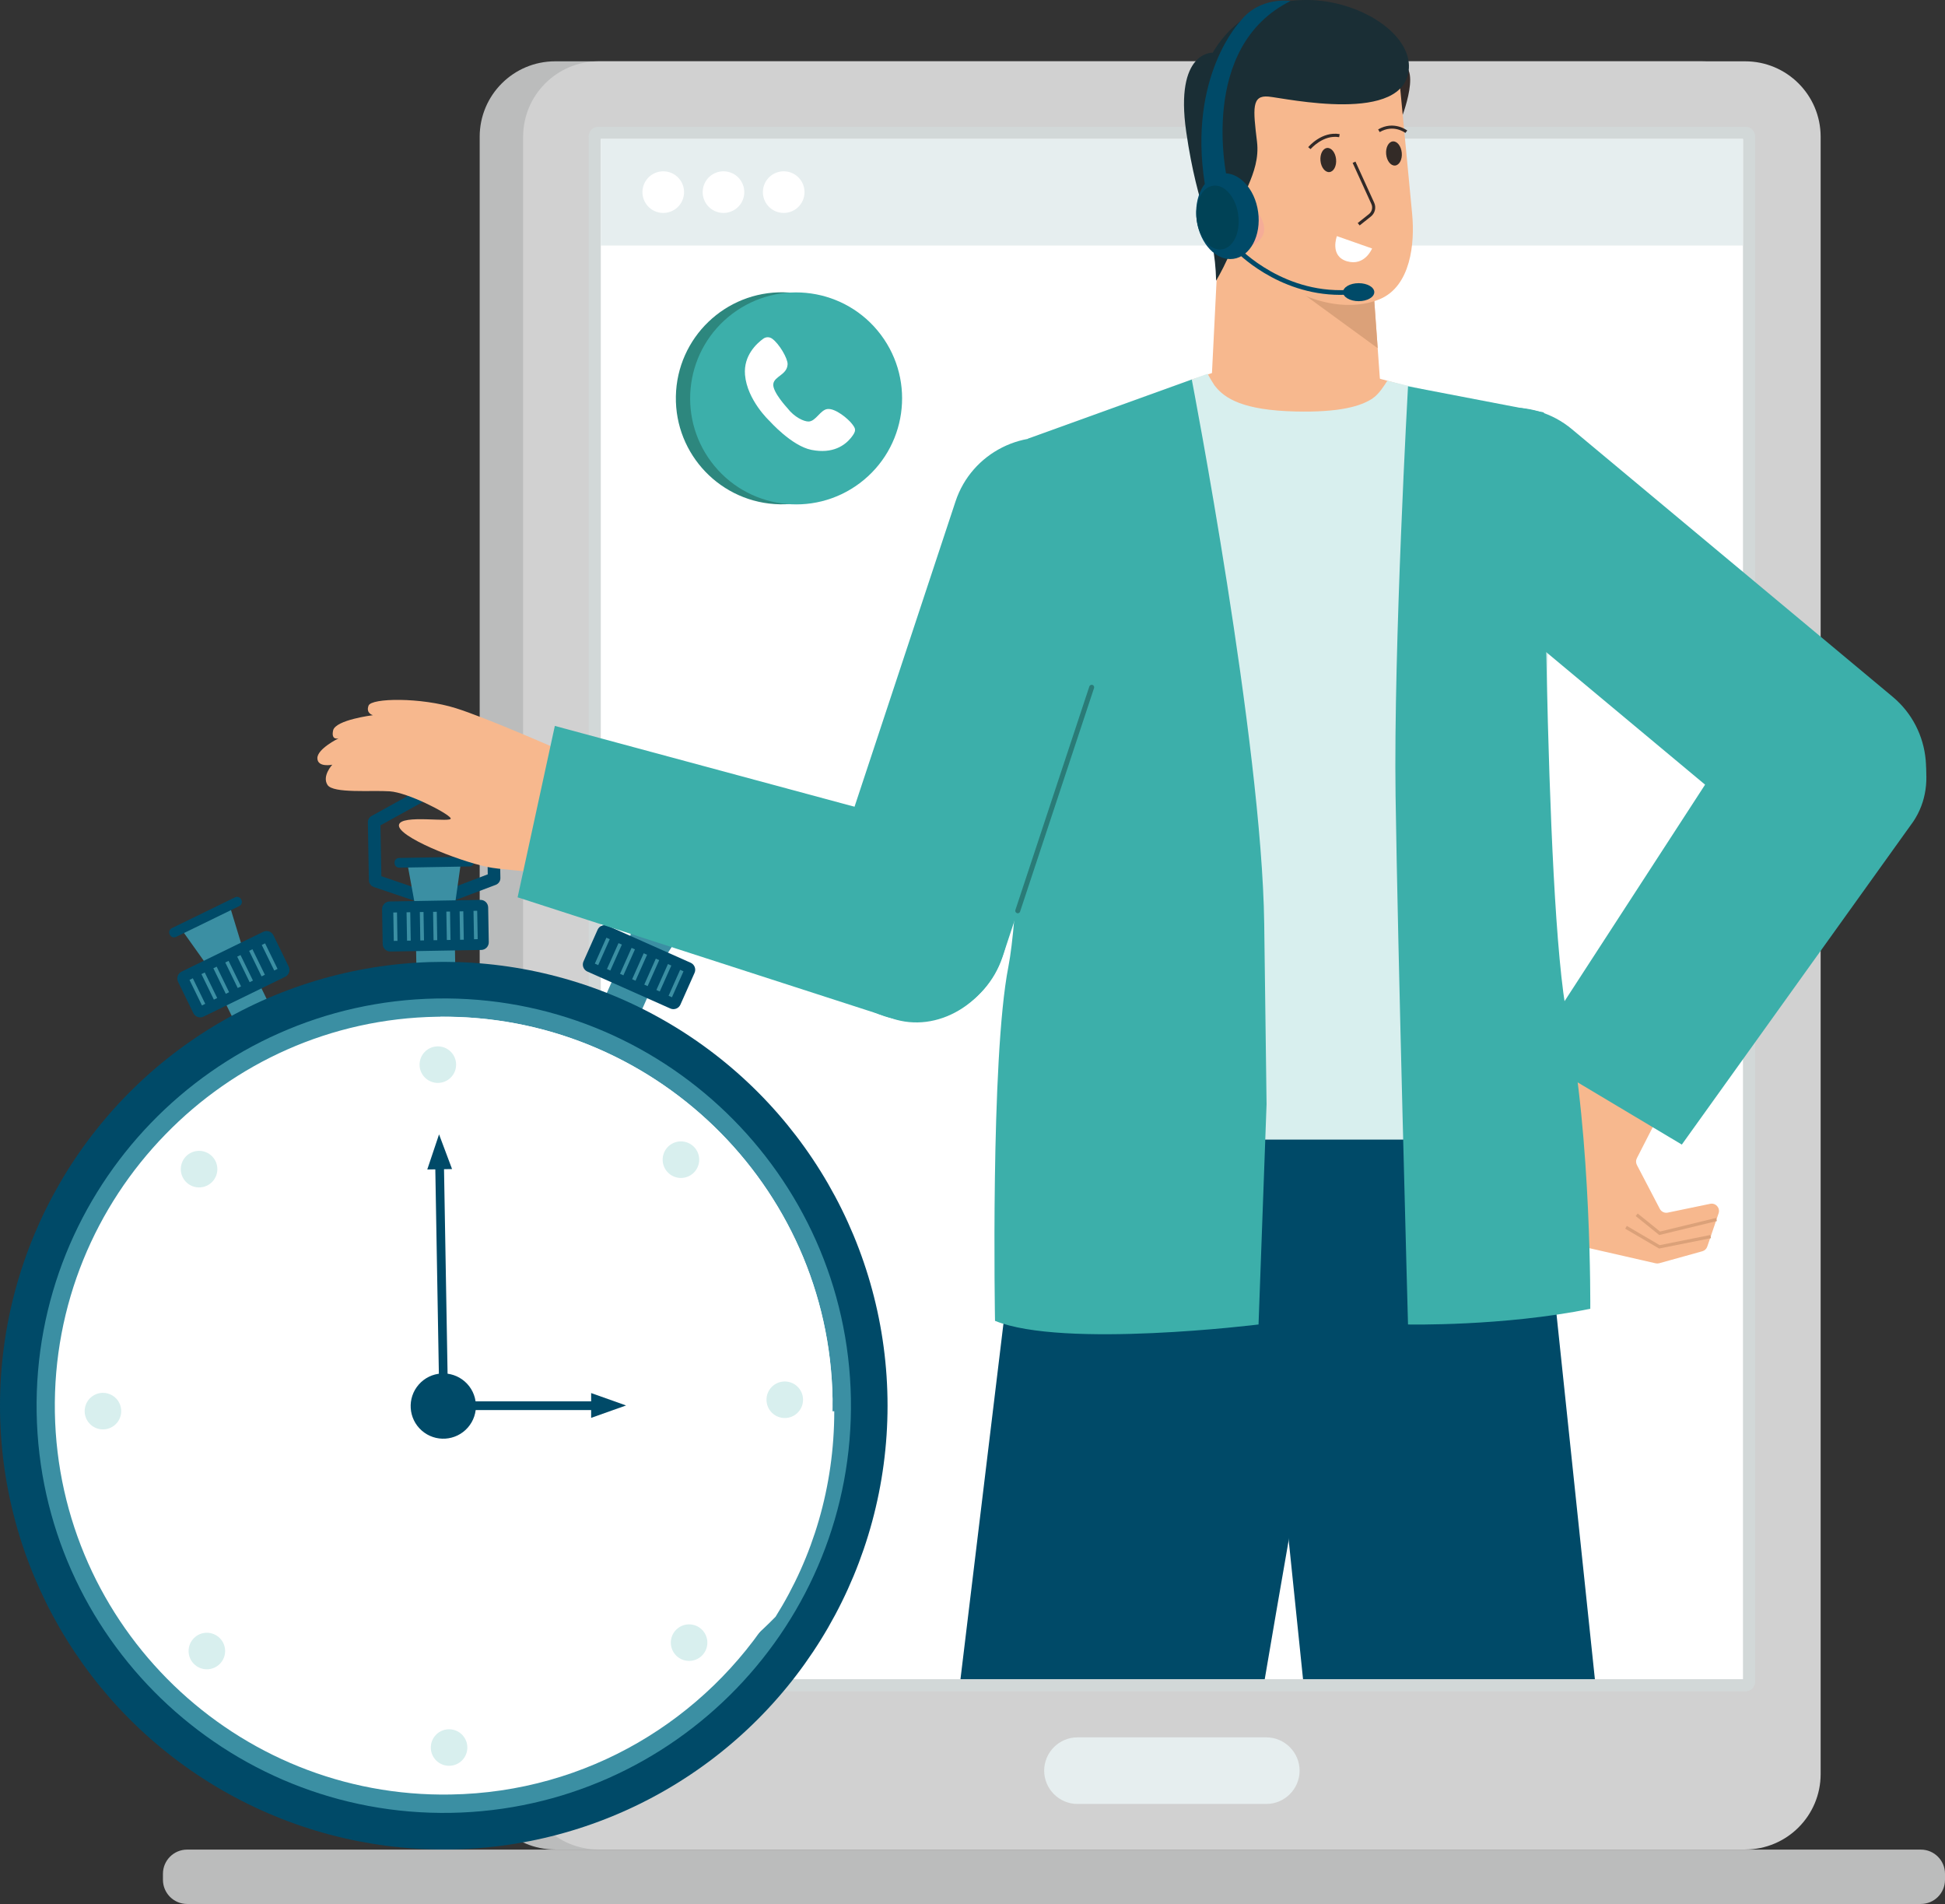
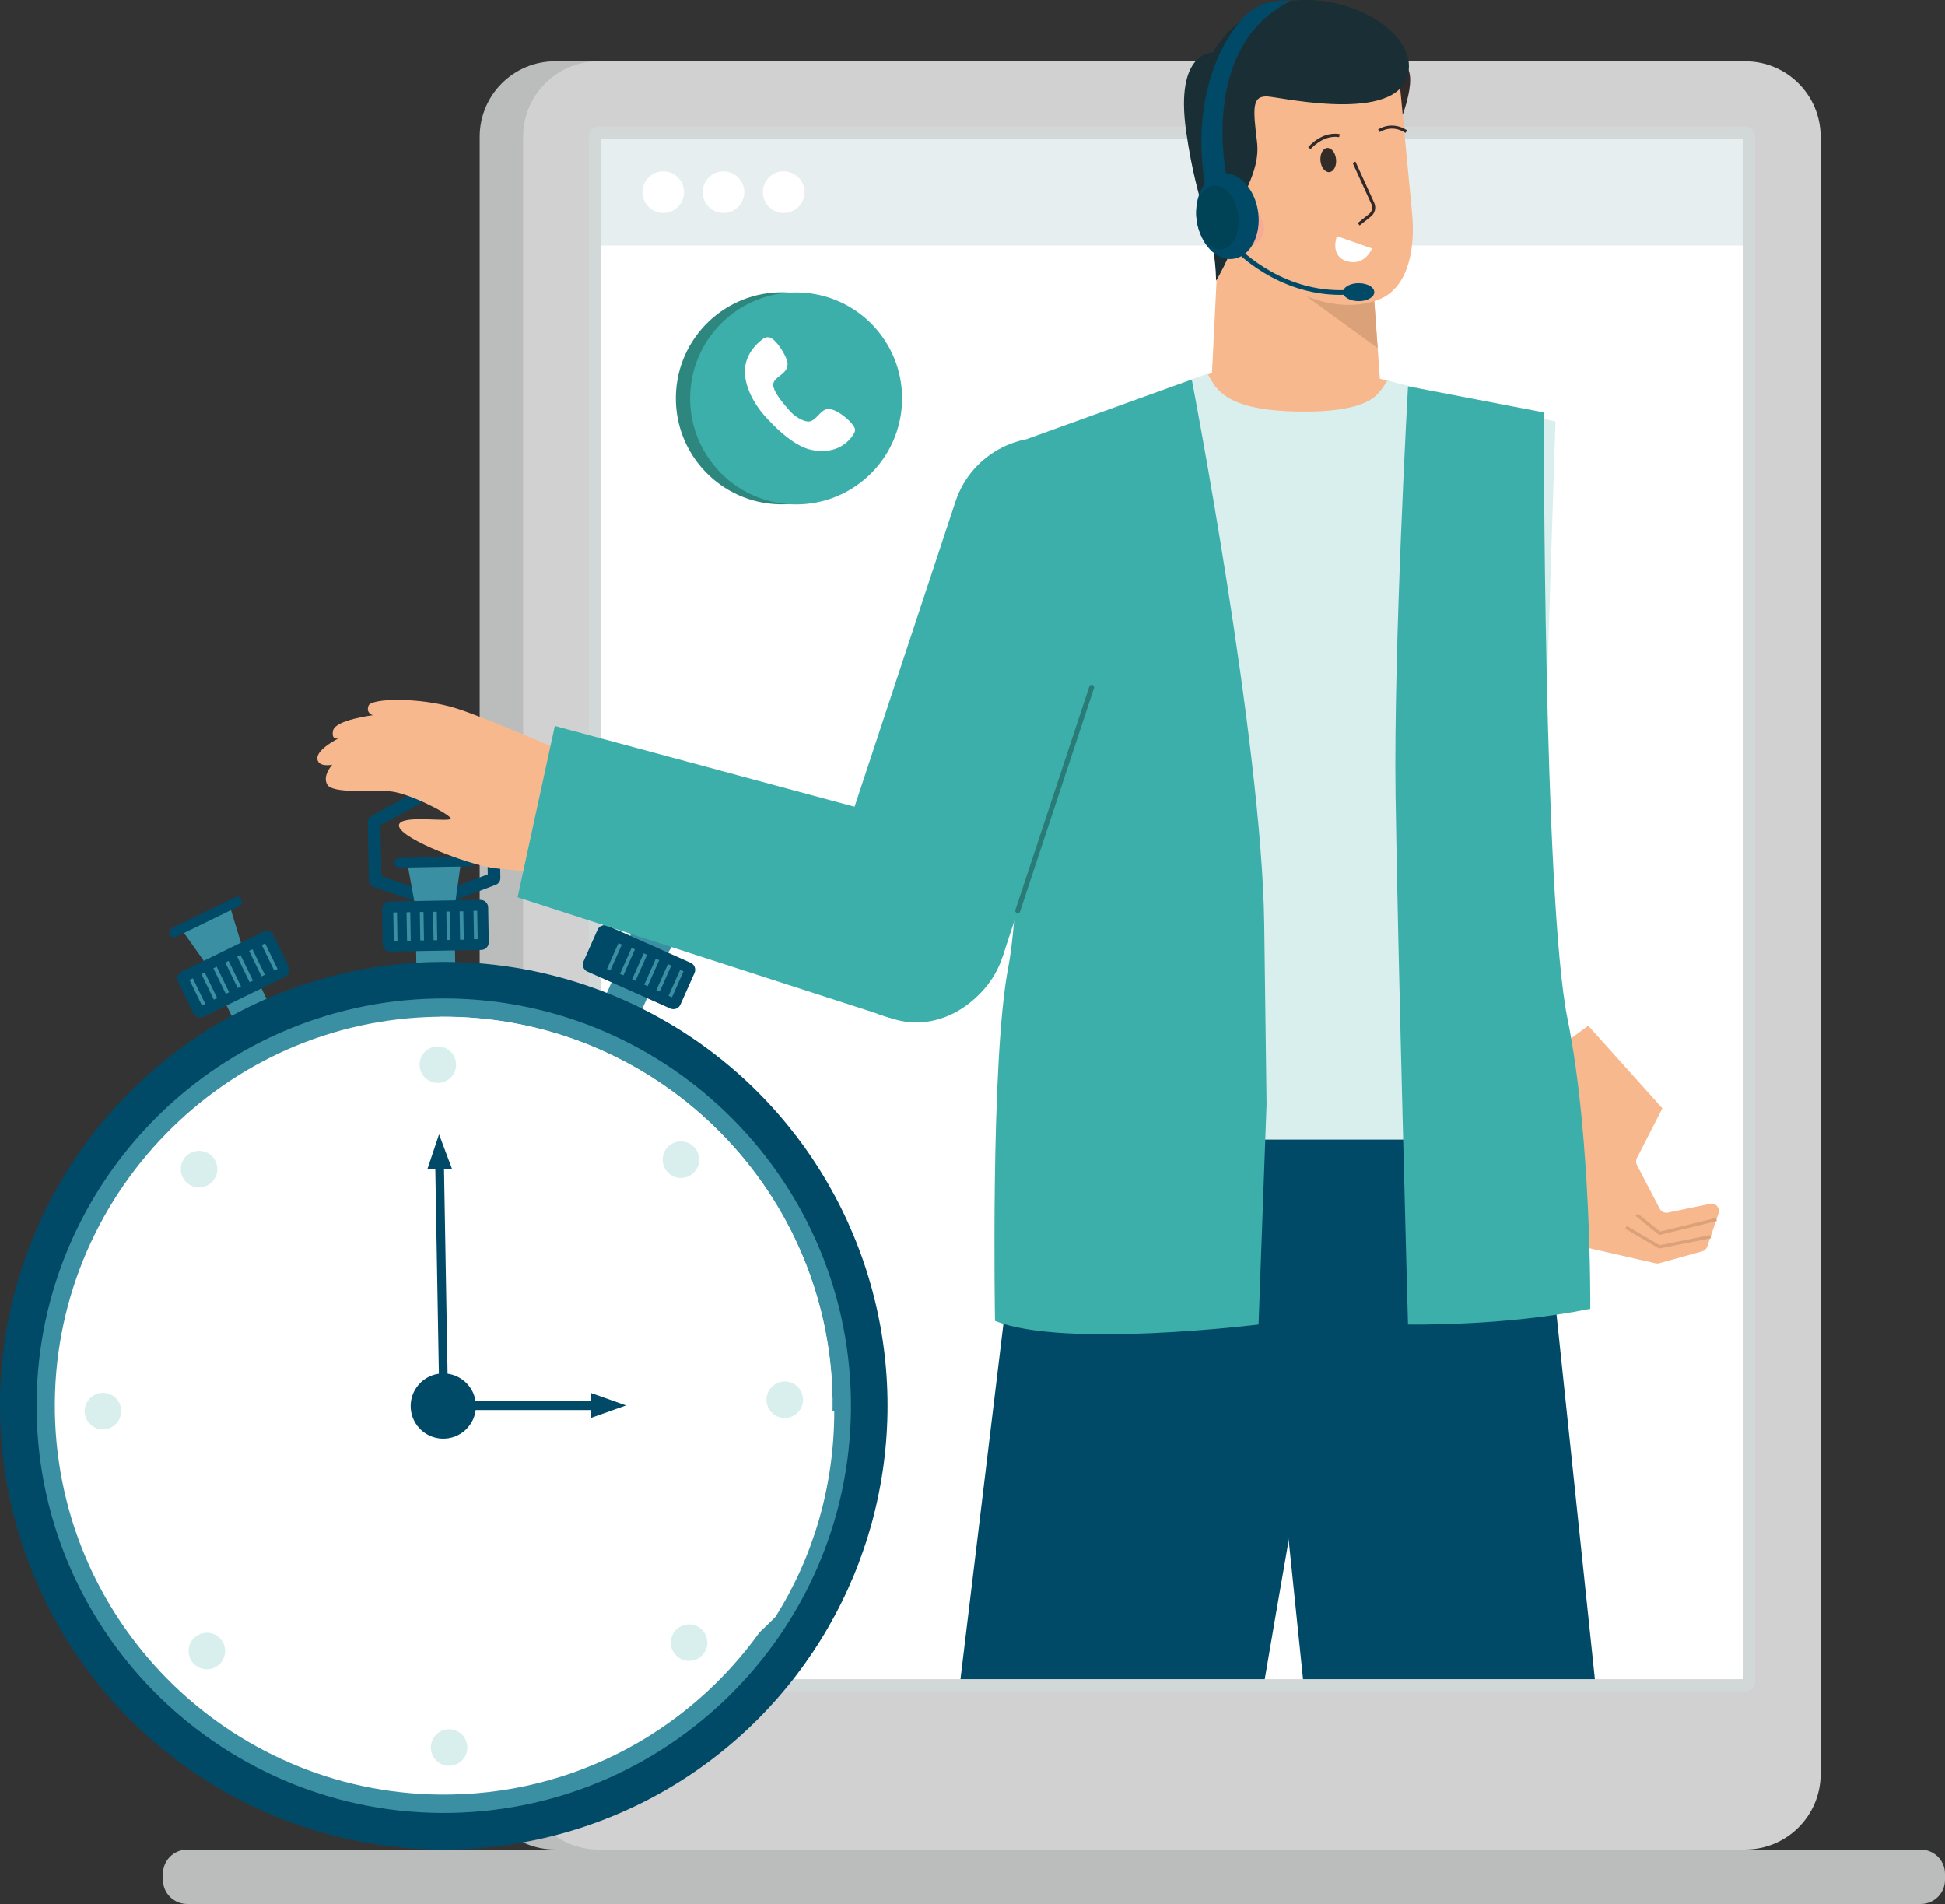
<svg xmlns="http://www.w3.org/2000/svg" id="Layer_1" x="0px" y="0px" viewBox="0 0 391.272 382.973" style="enable-background:new 0 0 391.272 382.973;" xml:space="preserve">
  <rect x="0" y="0" width="391.272" height="382.973" fill="#333333" stroke="none" />
  <style type="text/css">	.st0{fill:#BBBCBC;}	.st1{fill:#D1D1D1;}	.st2{fill:#D2D8D8;}	.st3{fill:#FFFFFF;}	.st4{fill:#E6EEEF;}	.st5{fill:#3B8FA3;}	.st6{fill:#004A68;}	.st7{fill:#D8EFEE;}	.st8{fill:#F7B88E;}	.st9{fill:#DBA179;}	.st10{fill:#3CAFAA;}	.st11{fill:#322A28;}	.st12{fill:#1A2E35;}	.st13{fill:#F5AC97;}	.st14{fill:#332B27;}	.st15{fill:#E99C84;}	.st16{fill:#004256;}	.st17{opacity:0.3;}	.st18{fill:#2D877E;}</style>
  <g>
    <g>
      <g>
        <path class="st0" d="M342.338,372.017H111.674c-8.382,0-15.177-6.795-15.177-15.177V27.511    c0-8.382,6.795-15.177,15.177-15.177h230.664c8.382,0,15.177,6.795,15.177,15.177    v329.329C357.515,365.222,350.72,372.017,342.338,372.017z" />
      </g>
      <g>
        <path class="st1" d="M351.078,372.017H120.414c-8.382,0-15.177-6.795-15.177-15.177V27.511    c0-8.382,6.795-15.177,15.177-15.177h230.664c8.382,0,15.177,6.795,15.177,15.177    v329.329C366.255,365.222,359.46,372.017,351.078,372.017z" />
      </g>
      <g>
        <path class="st2" d="M351.132,340.203H120.351c-0.186,0-0.372-0.031-0.542-0.093    c-0.806-0.217-1.394-0.96-1.394-1.843V27.457c0-1.085,0.868-1.952,1.936-1.952    h230.78c1.084,0,1.952,0.867,1.952,1.952v310.81    C353.083,339.336,352.216,340.203,351.132,340.203z" />
      </g>
      <g>
        <rect x="120.861" y="27.953" class="st3" width="229.767" height="309.805" />
      </g>
      <g>
-         <path class="st4" d="M210.054,356.156v-0c0-3.684,3.014-6.698,6.698-6.698h37.988    c3.684,0,6.698,3.014,6.698,6.698v0c0,3.684-3.014,6.698-6.698,6.698h-37.988    C213.068,362.854,210.054,359.84,210.054,356.156z" />
-       </g>
+         </g>
      <g>
        <rect x="120.86" y="27.953" class="st4" width="229.767" height="21.433" />
      </g>
      <g>
        <ellipse transform="matrix(0.231 -0.973 0.973 0.231 64.973 159.564)" class="st3" cx="133.454" cy="38.669" rx="4.187" ry="4.187" />
      </g>
      <g>
        <ellipse transform="matrix(0.231 -0.973 0.973 0.231 74.289 171.354)" class="st3" cx="145.573" cy="38.669" rx="4.187" ry="4.187" />
      </g>
      <g>
        <ellipse transform="matrix(0.231 -0.973 0.973 0.231 83.606 183.145)" class="st3" cx="157.692" cy="38.669" rx="4.187" ry="4.187" />
      </g>
      <g>
        <g>
          <g>
            <rect x="120.513" y="196.189" transform="matrix(0.407 -0.914 0.914 0.407 -108.005 233.872)" class="st5" width="11.124" height="7.817" />
          </g>
        </g>
        <g>
          <g>
            <polygon class="st5" points="126.428,189.641 133.595,192.833 138.26,185.668 128.579,181.357            " />
          </g>
        </g>
        <g>
          <g>
            <path class="st6" d="M118.161,195.422l16.684,7.43      c0.777,0.346,1.688-0.003,2.034-0.781l2.843-6.385      c0.346-0.777-0.003-1.688-0.781-2.034l-16.684-7.43      c-0.777-0.346-1.688,0.003-2.034,0.781l-2.843,6.385      C117.034,194.165,117.384,195.076,118.161,195.422z" />
          </g>
        </g>
        <g>
          <g>
            <g>
              <rect x="133.008" y="197.421" transform="matrix(0.407 -0.914 0.914 0.407 -100.08 241.51)" class="st5" width="5.713" height="0.742" />
            </g>
          </g>
          <g>
            <g>
              <rect x="130.57" y="196.336" transform="matrix(0.407 -0.914 0.914 0.407 -100.548 238.564)" class="st5" width="5.712" height="0.742" />
            </g>
          </g>
          <g>
            <g>
              <rect x="128.133" y="195.25" transform="matrix(0.407 -0.914 0.914 0.407 -101.003 235.694)" class="st5" width="5.713" height="0.742" />
            </g>
          </g>
          <g>
            <g>
              <rect x="125.696" y="194.165" transform="matrix(0.407 -0.914 0.914 0.407 -101.457 232.824)" class="st5" width="5.712" height="0.742" />
            </g>
          </g>
          <g>
            <g>
              <rect x="123.258" y="193.079" transform="matrix(0.407 -0.914 0.914 0.407 -101.911 229.953)" class="st5" width="5.713" height="0.742" />
            </g>
          </g>
          <g>
            <g>
              <rect x="120.82" y="191.995" transform="matrix(0.407 -0.913 0.913 0.407 -102.366 227.082)" class="st5" width="5.713" height="0.742" />
            </g>
          </g>
          <g>
            <g>
-               <rect x="118.383" y="190.909" transform="matrix(0.407 -0.913 0.913 0.407 -102.82 224.212)" class="st5" width="5.713" height="0.742" />
-             </g>
+               </g>
          </g>
        </g>
        <g>
          <g>
            <path class="st6" d="M126.881,180.875l12.942,5.763      c0.465,0.207,1.009-0.002,1.216-0.467l0.046-0.102      c0.207-0.465-0.002-1.009-0.467-1.216l-12.942-5.763      c-0.465-0.207-1.009,0.002-1.216,0.467l-0.046,0.102      C126.207,180.124,126.416,180.668,126.881,180.875z" />
          </g>
        </g>
        <g>
          <g>
            <rect x="45.71" y="195.866" transform="matrix(0.899 -0.438 0.438 0.899 -83.269 42.129)" class="st5" width="7.817" height="11.124" />
          </g>
        </g>
        <g>
          <g>
            <polygon class="st5" points="41.836,194.436 48.887,190.997 46.397,182.818 36.872,187.464            " />
          </g>
        </g>
        <g>
          <g>
            <path class="st6" d="M40.95,204.485l16.416-8.005      c0.765-0.373,1.083-1.295,0.71-2.06l-3.064-6.283      c-0.373-0.765-1.295-1.083-2.06-0.71l-16.416,8.005      c-0.765,0.373-1.083,1.295-0.71,2.06l3.064,6.283      C39.262,204.54,40.185,204.858,40.95,204.485z" />
          </g>
        </g>
        <g>
          <g>
            <g>
              <rect x="53.774" y="189.591" transform="matrix(0.899 -0.439 0.439 0.899 -78.915 43.24)" class="st5" width="0.742" height="5.713" />
            </g>
          </g>
          <g>
            <g>
              <rect x="51.375" y="190.761" transform="matrix(0.899 -0.438 0.438 0.899 -79.623 42.265)" class="st5" width="0.742" height="5.712" />
            </g>
          </g>
          <g>
            <g>
              <rect x="48.977" y="191.93" transform="matrix(0.899 -0.438 0.438 0.899 -80.378 41.332)" class="st5" width="0.742" height="5.713" />
            </g>
          </g>
          <g>
            <g>
              <rect x="46.579" y="193.1" transform="matrix(0.899 -0.438 0.438 0.899 -81.133 40.4)" class="st5" width="0.742" height="5.712" />
            </g>
          </g>
          <g>
            <g>
              <rect x="44.181" y="194.269" transform="matrix(0.899 -0.438 0.438 0.899 -81.888 39.466)" class="st5" width="0.742" height="5.713" />
            </g>
          </g>
          <g>
            <g>
              <rect x="41.783" y="195.439" transform="matrix(0.899 -0.438 0.438 0.899 -82.643 38.534)" class="st5" width="0.742" height="5.713" />
            </g>
          </g>
          <g>
            <g>
              <rect x="39.384" y="196.608" transform="matrix(0.899 -0.438 0.438 0.899 -83.398 37.601)" class="st5" width="0.742" height="5.713" />
            </g>
          </g>
        </g>
        <g>
          <g>
            <path class="st6" d="M35.411,188.455l12.734-6.21      c0.457-0.223,0.647-0.774,0.424-1.232l-0.049-0.101      c-0.223-0.457-0.774-0.647-1.232-0.424l-12.734,6.21      c-0.457,0.223-0.647,0.774-0.424,1.232l0.049,0.101      C34.403,188.488,34.954,188.678,35.411,188.455z" />
          </g>
        </g>
        <g>
          <g>
            <rect x="83.791" y="186.726" transform="matrix(1 -0.017 0.017 1 -3.331 1.554)" class="st5" width="7.817" height="11.124" />
          </g>
        </g>
        <g>
          <g>
            <rect x="85.169" y="154.737" transform="matrix(1 -0.017 0.017 1 -2.723 1.539)" class="st5" width="3.844" height="5.094" />
          </g>
        </g>
        <g>
          <g>
            <circle class="st6" cx="89.273" cy="282.744" r="89.273" />
          </g>
        </g>
        <g>
          <g>
-             <path class="st5" d="M90.697,364.644c45.161-0.786,81.263-38.166,80.477-83.326      c-0.786-45.161-38.166-81.26-83.326-80.475      C42.687,201.629,6.588,239.006,7.373,284.167      C8.159,329.328,45.536,365.43,90.697,364.644z" />
+             <path class="st5" d="M90.697,364.644c45.161-0.786,81.263-38.166,80.477-83.326      c-0.786-45.161-38.166-81.26-83.326-80.475      C42.687,201.629,6.588,239.006,7.373,284.167      C8.159,329.328,45.536,365.43,90.697,364.644" />
          </g>
        </g>
        <g>
          <g>
            <path class="st6" d="M74.003,165.404l0.203,11.682      c0.01,0.595,0.406,1.123,0.975,1.321l12.353,4.186l12.2-4.613      c0.561-0.218,0.938-0.76,0.927-1.354l-0.203-11.682      c-0.009-0.535-0.314-1.005-0.795-1.235L87.754,157.643      c-0.419-0.201-0.895-0.193-1.337,0.023l-11.692,6.477      C74.283,164.389,73.993,164.869,74.003,165.404z M76.541,166.015l10.602-5.864      l10.8,5.492l0.178,10.226l-10.634,4.05l-10.768-3.678L76.541,166.015z" />
          </g>
        </g>
        <g>
          <g>
            <path class="st3" d="M155.647,324.078c-13.572,21.776-37.501,36.426-64.999,36.876      c-43.165,0.753-78.844-33.723-79.609-76.845      c-0.369-21.696,8.183-41.513,22.248-55.941      c13.888-14.291,33.183-23.315,54.64-23.657      c43.11-0.722,78.832,33.766,79.554,76.876      C167.742,297.043,163.412,311.722,155.647,324.078z" />
          </g>
        </g>
        <g>
          <g>
            <path class="st3" d="M89.676,283.862l-0.717-78.226      c-0.22,0.002-0.438-0.009-0.659-0.006      c-21.457,0.341-40.752,9.365-54.64,23.656      c-7.722,12.367-12.094,27.035-11.834,42.69      c0.765,43.122,36.487,77.61,79.609,76.845      c21.414-0.353,40.709-9.377,54.586-23.625      c7.539-11.996,11.801-26.191,11.807-41.334H89.676z" />
          </g>
        </g>
        <g>
          <g>
            <path class="st3" d="M167.455,282.744c0-0.454,0.035-0.9,0.027-1.356      c-0.718-42.889-36.082-77.23-78.895-76.871l0.717,78.226H167.455z" />
          </g>
        </g>
        <g>
          <g>
            <path class="st7" d="M84.405,214.211c0.035,2.03,1.709,3.647,3.739,3.611      c2.03-0.035,3.647-1.709,3.611-3.739c-0.035-2.03-1.709-3.647-3.739-3.611      C85.986,210.507,84.369,212.181,84.405,214.211z" />
          </g>
        </g>
        <g>
          <g>
            <ellipse transform="matrix(0.307 -0.952 0.952 0.307 -127.248 291.971)" class="st7" cx="136.935" cy="233.394" rx="3.676" ry="3.676" />
          </g>
        </g>
        <g>
          <g>
            <path class="st7" d="M157.807,277.875c-2.03,0.035-3.647,1.709-3.611,3.739      c0.035,2.03,1.709,3.647,3.739,3.611c2.03-0.035,3.647-1.709,3.611-3.739      C161.511,279.456,159.837,277.84,157.807,277.875z" />
          </g>
        </g>
        <g>
          <g>
            <circle class="st7" cx="138.623" cy="330.405" r="3.676" />
          </g>
        </g>
        <g>
          <g>
            <polygon class="st5" points="83.6,182.662 91.445,182.526 92.644,174.06 82.049,174.245            " />
          </g>
        </g>
        <g>
          <g>
            <ellipse transform="matrix(0.056 -0.998 0.998 0.056 -265.364 422.116)" class="st7" cx="90.467" cy="351.341" rx="3.676" ry="3.676" />
          </g>
        </g>
        <g>
          <g>
            <circle class="st7" cx="41.612" cy="332.093" r="3.676" />
          </g>
        </g>
        <g>
          <g>
            <ellipse transform="matrix(0.155 -0.988 0.988 0.155 -263.026 260.257)" class="st7" cx="20.676" cy="283.937" rx="3.676" ry="3.676" />
          </g>
        </g>
        <g>
          <g>
            <ellipse transform="matrix(0.311 -0.951 0.951 0.311 -195.932 200.022)" class="st7" cx="39.924" cy="235.082" rx="3.676" ry="3.676" />
          </g>
        </g>
        <g>
          <g>
            <ellipse transform="matrix(0.66 -0.751 0.751 0.66 -182.086 163.255)" class="st6" cx="89.274" cy="282.744" rx="6.565" ry="6.565" />
          </g>
        </g>
        <g>
          <g>
            <polygon class="st6" points="90.94,235.149 88.324,228.17 85.952,235.236 87.571,235.208       88.398,282.759 90.15,282.729 89.323,235.177      " />
          </g>
        </g>
        <g>
          <g>
            <polygon class="st6" points="89.273,281.869 89.273,283.62 118.919,283.622 118.919,285.193       125.943,282.7 118.919,280.204 118.919,281.87      " />
          </g>
        </g>
        <g>
          <g>
            <path class="st6" d="M78.551,191.395l18.261-0.318      c0.851-0.015,1.529-0.717,1.514-1.567l-0.122-6.989      c-0.015-0.851-0.717-1.529-1.567-1.514l-18.261,0.318      c-0.851,0.015-1.529,0.717-1.514,1.567l0.122,6.989      C76.998,190.732,77.7,191.409,78.551,191.395z" />
          </g>
        </g>
        <g>
          <g>
            <g>
              <rect x="95.226" y="183.205" transform="matrix(1 -0.018 0.018 1 -3.27 1.717)" class="st5" width="0.742" height="5.713" />
            </g>
          </g>
          <g>
            <g>
              <rect x="92.557" y="183.252" transform="matrix(1 -0.017 0.017 1 -3.213 1.639)" class="st5" width="0.742" height="5.712" />
            </g>
          </g>
          <g>
            <g>
              <rect x="89.89" y="183.298" transform="matrix(1 -0.017 0.017 1 -3.215 1.593)" class="st5" width="0.742" height="5.713" />
            </g>
          </g>
          <g>
            <g>
              <rect x="87.222" y="183.345" transform="matrix(1 -0.017 0.017 1 -3.217 1.547)" class="st5" width="0.742" height="5.712" />
            </g>
          </g>
          <g>
            <g>
              <rect x="84.555" y="183.391" transform="matrix(1 -0.017 0.017 1 -3.217 1.501)" class="st5" width="0.742" height="5.713" />
            </g>
          </g>
          <g>
            <g>
              <rect x="81.887" y="183.438" transform="matrix(1 -0.017 0.017 1 -3.218 1.455)" class="st5" width="0.742" height="5.713" />
            </g>
          </g>
          <g>
            <g>
              <rect x="79.219" y="183.484" transform="matrix(1 -0.017 0.017 1 -3.219 1.408)" class="st5" width="0.742" height="5.713" />
            </g>
          </g>
        </g>
        <g>
          <g>
            <path class="st6" d="M80.306,174.526l14.165-0.246      c0.509-0.009,0.914-0.428,0.905-0.937l-0.002-0.112      c-0.009-0.509-0.428-0.914-0.937-0.905l-14.165,0.246      c-0.509,0.009-0.914,0.428-0.905,0.937l0.002,0.112      C79.378,174.129,79.797,174.534,80.306,174.526z" />
          </g>
        </g>
        <g>
          <g>
            <path class="st6" d="M85.203,155.241l3.704-0.064      c0.259-0.005,0.468-0.22,0.463-0.48l0,0      c-0.005-0.259-0.22-0.468-0.48-0.463l-3.704,0.064      c-0.259,0.005-0.468,0.22-0.463,0.48l0,0      C84.727,155.037,84.943,155.246,85.203,155.241z" />
          </g>
        </g>
      </g>
      <g>
        <g>
          <polygon class="st8" points="279.635,104.582 242.366,103.949 244.319,64.816 245.251,46.102      245.304,45.17 274.465,32.911 275.414,46.137 276.118,55.776     " />
        </g>
        <g>
          <path class="st6" d="M276.7,212.121c0,0-0.624,3.443-1.687,9.304     c-0.41,2.253-0.887,4.876-1.414,7.793     c-3.501,19.379-9.363,51.983-14.356,80.539v0.029     c-1.756,10.085-3.414,19.662-4.818,27.971h-61.209l8.641-71.479l4.477-37.061     l0.419-3.501l39.431-7.666l8.534-1.658L276.7,212.121z" />
        </g>
        <g>
          <polygon class="st6" points="320.841,337.757 262.129,337.757 259.242,309.767 259.242,309.757      257.925,296.932 251.088,286.828 251.001,266.669 250.835,229.218 250.806,223.054      254.765,222.79 275.012,221.425 282.064,220.947 288.266,220.537 308.367,219.182      309.42,229.218 312.064,254.351 313.127,264.435     " />
        </g>
        <g>
          <path class="st8" d="M261.484,88.217c13.674,0.301,20.33-7.201,21.763-10.509     l-5.945-1.606l-33.492-1.064l-4.063,1.3     C241.462,79.531,247.514,87.909,261.484,88.217z" />
        </g>
        <g>
          <path class="st8" d="M334.416,222.927l-5.133,10.045     c-0.217,0.424-0.214,0.927,0.006,1.349l4.613,8.83     c0.304,0.582,0.957,0.892,1.6,0.758l8.535-1.77     c1.113-0.231,2.055,0.836,1.689,1.912l-2.277,6.689     c-0.156,0.46-0.53,0.812-0.997,0.942l-8.666,2.408     c-0.235,0.065-0.483,0.071-0.72,0.017l-17.954-4.101l-9.665-33.295     l14.052-10.41L334.416,222.927z" />
        </g>
        <g>
          <polygon class="st9" points="333.788,248.418 329.049,244.596 329.455,244.093 333.945,247.715      345.229,244.978 345.381,245.606     " />
        </g>
        <g>
          <polygon class="st9" points="333.757,251.134 326.939,247.14 327.266,246.582      333.871,250.453 344.071,248.412 344.198,249.046     " />
        </g>
        <g>
          <path class="st7" d="M310.014,173.296l-0.588,55.923H206.327l0.476-140.987l36.124-13.053     c0.405,0.742,0.843,1.518,1.383,2.327l0.135,0.169     c1.956,2.496,5.7,4.857,16.19,5.093c8.736,0.202,13.019-1.012,15.448-2.597     l0.034-0.034c1.315-0.877,2.361-2.609,2.968-3.553l33.83,8.207l-2.294,71.168     L310.014,173.296z" />
        </g>
        <g>
          <path class="st10" d="M283.248,77.708c0,0-2.926,52.175-2.504,82.332     c0.421,30.158,2.504,106.371,2.504,106.371s19.099,0.404,36.667-3.154     c0,0,0.265-34.527-4.579-58.338s-4.766-121.963-4.766-121.963L283.248,77.708z" />
        </g>
        <g>
-           <path class="st10" d="M383.135,166.573l-0.15,0.18     c-6.608,7.922-18.496,8.996-26.417,2.388l-64.545-53.841     c-7.922-6.608-8.996-18.496-2.388-26.417l0.15-0.18     c6.608-7.922,18.496-8.996,26.417-2.388l64.545,53.841     C388.668,146.764,389.743,158.651,383.135,166.573z" />
-         </g>
+           </g>
        <g>
          <path class="st11" d="M281.781,24.201c0,0,4.955-12.37-1.117-11.238     C274.592,14.096,281.781,24.201,281.781,24.201z" />
        </g>
        <g>
          <path class="st10" d="M239.747,76.339c0,0,14.098,73.091,14.572,109.419     c0.474,36.328,0.474,36.328,0.474,36.328l-1.615,44.326     c0,0-39.279,4.869-53.012-0.732c0,0-0.959-52.616,2.691-71.246     c3.65-18.63,3.945-106.202,3.945-106.202L239.747,76.339z" />
        </g>
        <g>
          <polygon class="st9" points="277.146,70.038 256.196,54.762 276.118,55.776     " />
        </g>
        <g>
          <path class="st8" d="M74.14,141.935c0.544-1.564,10.581-1.687,17.568,0.516     c5.923,1.86,19.117,7.619,22.994,9.344l-6.774,23.731     c-2.464-0.374-7.572-0.647-9.896-1.144c-6.184-1.323-18.065-6.12-17.779-8.424     c0.266-2.285,11.068-0.346,10.396-1.406c-0.672-1.06-8.655-5.151-12.242-5.383     c-3.606-0.253-11.39,0.48-12.524-1.287     c-1.154-1.789,0.96-4.067,0.96-4.067s-2.947,0.624-2.999-1.287     c-0.052-1.911,4.289-4.028,4.289-4.028s-1.583,0.532-1.12-1.584     c0.483-2.135,8.011-3.06,8.011-3.06S73.555,143.498,74.14,141.935z" />
        </g>
        <g>
          <path class="st8" d="M281.361,14.475c0,0,1.186,12.468,2.027,21.313l0.695,7.31     c0.549,5.776-0.256,14.498-6.568,17.098c-6.291,2.598-15.478,0.741-22.344-5.424     c-6.868-6.186-23.581-35.393-5.451-48.493     C267.873-6.823,280.63,11.534,281.361,14.475z" />
        </g>
        <g>
          <path class="st12" d="M244.646,56.462c0,0,4.725-7.899,4.406-12.203     c-0.319-4.304,4.614-9.146,3.818-15.756s-1.114-9.395,2.307-9.076     c3.421,0.318,27.61,5.729,28.246-5.729s-27.942-22.517-39.472-3.103     c0,0-7.666-0.351-5.324,15.902C240.97,42.75,244.379,45.518,244.646,56.462z" />
        </g>
        <g>
          <g>
            <path class="st13" d="M251.91,41.117c2.591,3.317,3.429,5.745,0.825,7.779      c-2.604,2.034-7.267,1.913-9.858-1.404c-2.591-3.317-2.58-7.654,0.024-9.689      C245.505,35.77,249.319,37.801,251.91,41.117z" />
          </g>
        </g>
        <g>
          <path class="st14" d="M265.637,32.337c0.127,1.34,0.933,2.359,1.8,2.277     c0.867-0.082,1.466-1.235,1.339-2.575c-0.127-1.34-0.933-2.359-1.8-2.277     C266.109,29.844,265.51,30.997,265.637,32.337z" />
        </g>
        <g>
-           <path class="st10" d="M338.328,230.223l46.563-64.974     c5.3-7.883,2.352-19.251-6.574-25.285     c-8.931-6.012-20.594-4.483-25.916,3.395l-44.567,68.658L338.328,230.223z" />
-         </g>
-         <g>
-           <ellipse transform="matrix(0.996 -0.095 0.095 0.996 -1.671 26.674)" class="st14" cx="280.273" cy="30.945" rx="1.576" ry="2.437" />
-         </g>
+           </g>
+         <g>
+           </g>
        <g>
          <path class="st15" d="M245.764,45.168c-0.211,0-0.405-0.138-0.467-0.351     c-0.074-0.258,0.074-0.527,0.332-0.602c1.22-0.353,2.34-0.44,3.113-0.445     c-1.904-2.214-3.89-1.784-3.982-1.763c-0.258,0.061-0.522-0.1-0.585-0.359     c-0.062-0.26,0.095-0.521,0.354-0.585c0.128-0.032,3.169-0.736,5.627,2.972     c0.105,0.159,0.108,0.364,0.007,0.526c-0.101,0.162-0.285,0.249-0.476,0.225     c-0.017-0.002-1.772-0.219-3.789,0.364     C245.854,45.162,245.809,45.168,245.764,45.168z" />
        </g>
        <g>
          <path class="st11" d="M273.516,45.347l-0.387-0.487l2.261-1.797     c0.611-0.485,0.811-1.32,0.488-2.03l-3.771-8.274l0.566-0.258l3.771,8.274     c0.442,0.97,0.168,2.111-0.667,2.775L273.516,45.347z" />
        </g>
        <g>
          <path class="st11" d="M263.646,29.997l-0.477-0.399c0.111-0.133,2.756-3.239,6.33-2.62     l-0.106,0.613C266.165,27.035,263.671,29.968,263.646,29.997z" />
        </g>
        <g>
          <path class="st11" d="M282.712,26.742c-0.096-0.074-2.375-1.805-5.159-0.172     l-0.315-0.536c3.157-1.851,5.831,0.198,5.857,0.219L282.712,26.742z" />
        </g>
        <g>
          <path class="st10" d="M177.742,204.342l0.223,0.074     c9.794,3.24,20.458-2.122,23.698-11.916l26.4-79.799     c3.24-9.794-2.122-20.458-11.916-23.698l-0.223-0.074     c-9.794-3.24-20.458,2.122-23.698,11.916l-26.4,79.799     C162.587,190.438,167.949,201.102,177.742,204.342z" />
        </g>
        <g>
          <path class="st10" d="M104.126,180.489l76.166,24.621     c9.161,2.511,18.997-3.905,21.872-14.289     c2.852-10.382-2.313-20.949-11.476-23.483l-79.072-21.324L104.126,180.489z" />
        </g>
        <g>
          <path class="st3" d="M268.941,47.493l7.078,2.489c0,0-1.454,3.613-5.029,2.577     S268.941,47.493,268.941,47.493z" />
        </g>
        <g>
          <ellipse transform="matrix(0.991 -0.137 0.137 0.991 -3.634 34.158)" class="st6" cx="246.813" cy="43.529" rx="6.23" ry="8.664" />
        </g>
        <g>
          <ellipse transform="matrix(0.991 -0.137 0.137 0.991 -3.69 33.887)" class="st16" cx="244.811" cy="43.805" rx="4.209" ry="6.464" />
        </g>
        <g>
          <path class="st6" d="M269.614,59.311c-12.715,0-21.003-8.776-21.091-8.871l0.693-0.643     c0.092,0.099,9.31,9.839,23.127,8.429l0.096,0.94     C271.474,59.265,270.532,59.311,269.614,59.311z" />
        </g>
        <g>
          <ellipse class="st6" cx="273.323" cy="58.769" rx="3.141" ry="1.81" />
        </g>
        <g>
          <path class="st6" d="M246.813,35.788c0,0-5.872-26.327,12.808-35.585     c0,0-6.21-1.006-10.122,4.078c0,0-10.563,10.981-7.133,32.709L246.813,35.788z" />
        </g>
      </g>
      <g>
        <path class="st17" d="M204.74,183.698c-0.052,0-0.105-0.008-0.157-0.025    c-0.262-0.087-0.404-0.369-0.317-0.631l14.875-44.962    c0.087-0.262,0.369-0.404,0.63-0.317c0.262,0.087,0.404,0.369,0.317,0.63    l-14.875,44.962C205.144,183.566,204.949,183.698,204.74,183.698z" />
      </g>
    </g>
    <g>
      <path class="st0" d="M386.406,382.973H37.645c-2.687,0-4.866-2.178-4.866-4.866v-1.206   c0-2.687,2.178-4.866,4.866-4.866H386.406c2.687,0,4.866,2.178,4.866,4.866v1.206   C391.272,380.794,389.093,382.973,386.406,382.973z" />
    </g>
    <g>
      <g>
        <ellipse transform="matrix(0.019 -1 1 0.019 74.136 235.894)" class="st18" cx="157.301" cy="80.16" rx="21.32" ry="21.32" />
      </g>
      <g>
        <ellipse transform="matrix(0.8 -0.6 0.6 0.8 -16.069 112.103)" class="st10" cx="160.158" cy="80.16" rx="21.319" ry="21.32" />
      </g>
      <g>
        <path class="st3" d="M171.381,85.243c-0.745-0.973-3.309-3.163-4.932-2.968    c-1.41,0.169-2.33,2.45-3.751,2.509c-0.944,0.039-2.898-0.856-4.311-2.708    c0,0-3.027-3.256-2.826-4.835c0.2-1.579,2.794-1.833,2.879-3.98    c0.045-1.149-1.705-4.156-3.132-5.153c-0.525-0.367-1.225-0.365-1.745,0.009    c-1.315,0.945-4.02,3.384-3.692,7.274c0.432,5.116,4.942,9.294,4.942,9.294    s4.448,5.012,8.415,5.803c4.328,0.863,6.745-0.931,7.954-2.417    C172.39,86.584,172.126,86.216,171.381,85.243z" />
      </g>
    </g>
  </g>
</svg>